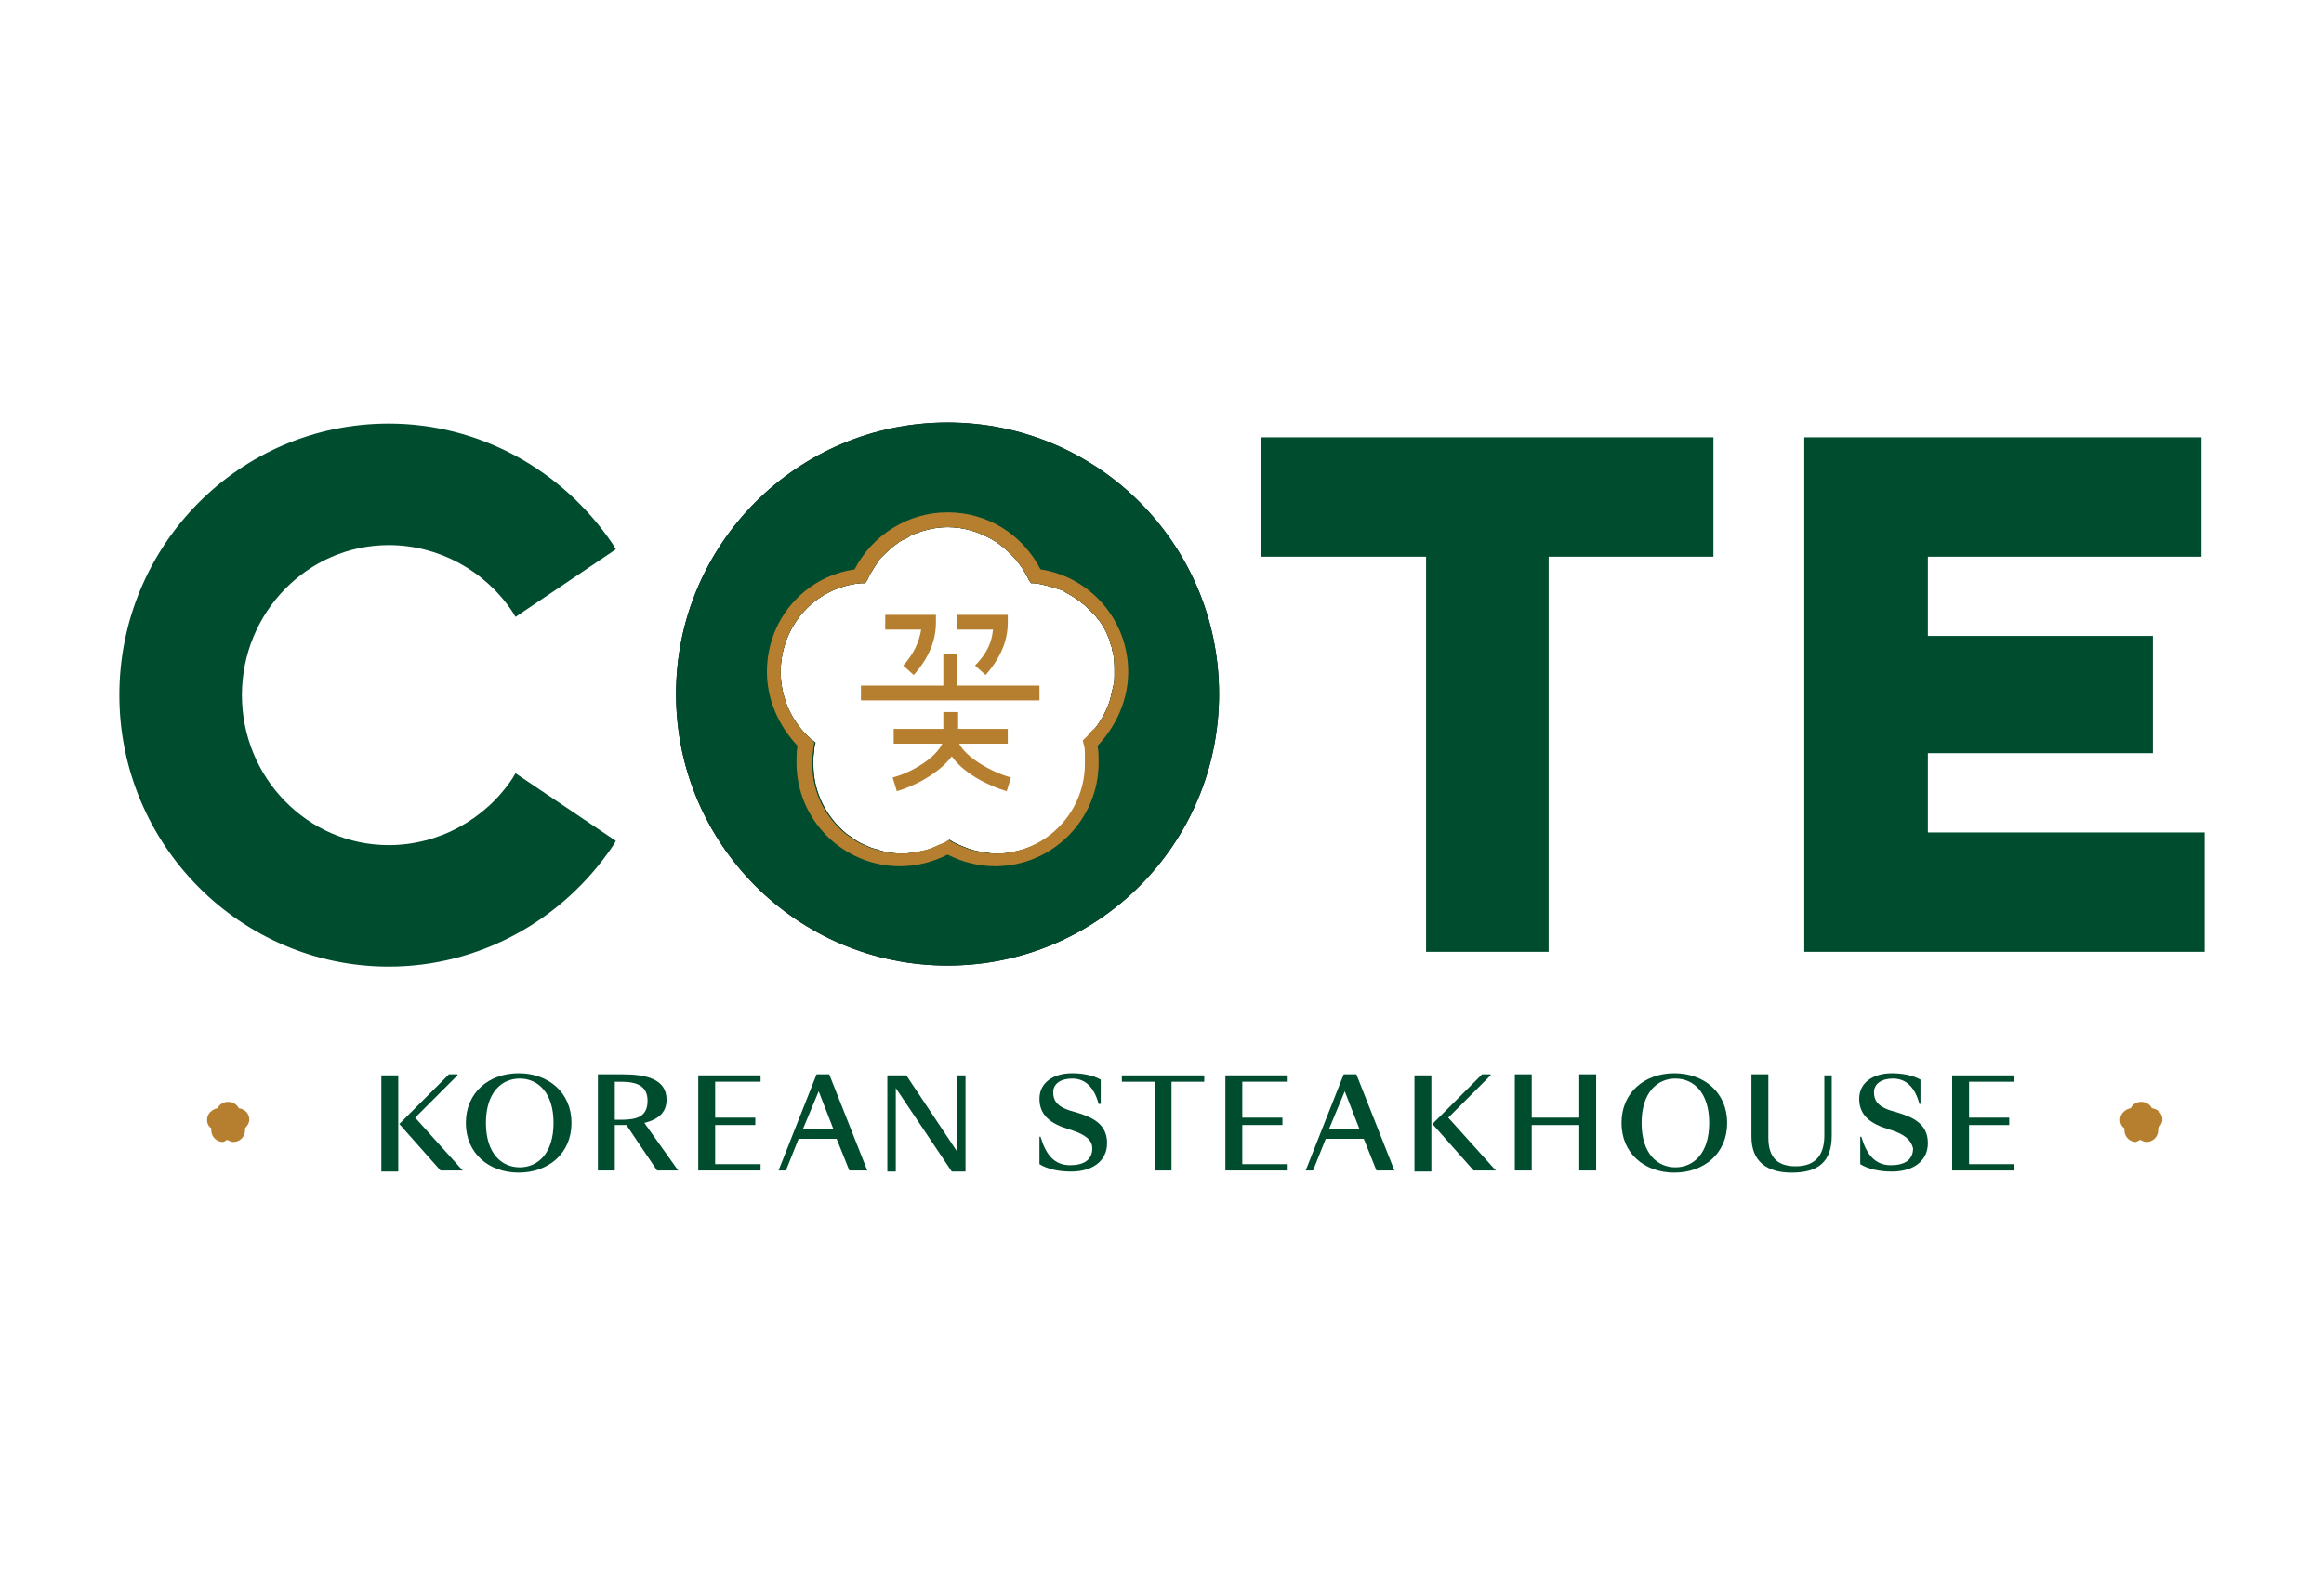
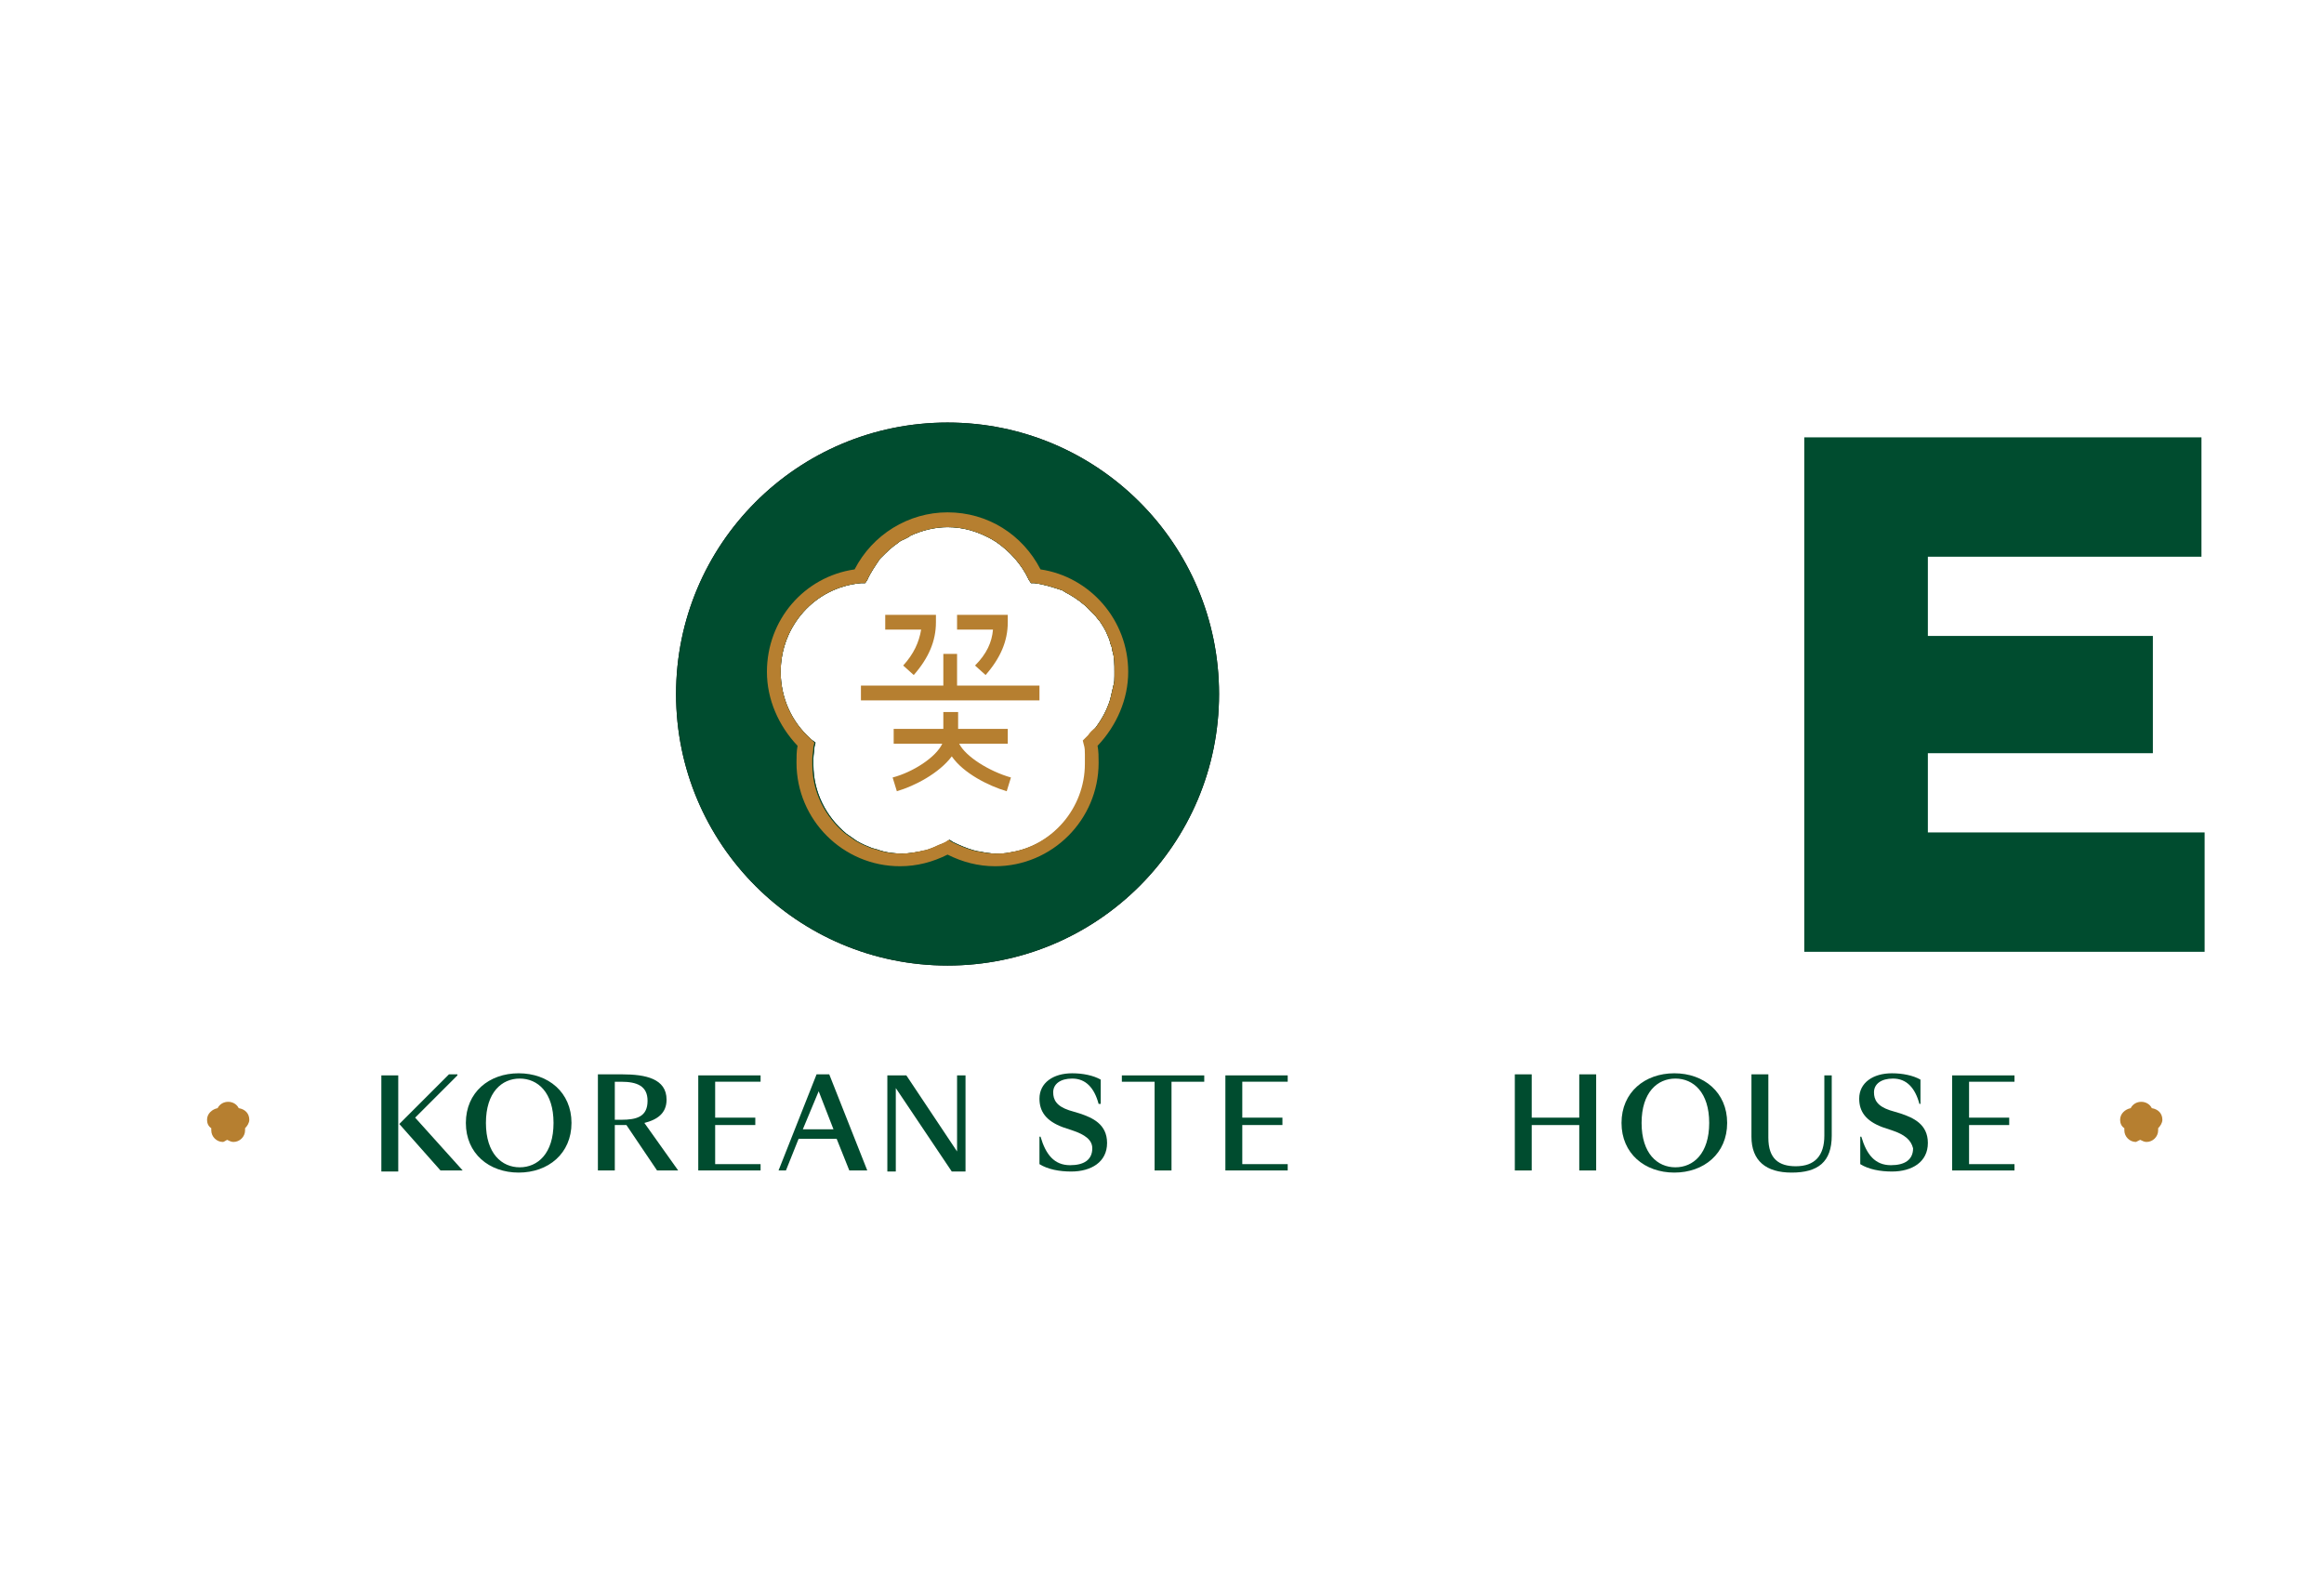
<svg xmlns="http://www.w3.org/2000/svg" version="1.1" id="Layer_1" x="0px" y="0px" viewBox="0 0 220 150" style="enable-background:new 0 0 220 150;" xml:space="preserve">
  <style type="text/css">
	.st0{fill:#004C2F;}
	.st1{fill:#B67F30;}
</style>
  <g>
    <g id="a">
	</g>
    <g>
      <g>
        <path d="M89.7,40c-14.2,0-25.7,11.5-25.7,25.7c0,14.2,11.5,25.7,25.7,25.7c14.2,0,25.7-11.5,25.7-25.7     C115.4,51.5,103.9,40,89.7,40z M105.5,64c0,0.3,0,0.6-0.1,0.9c-0.1,0.4-0.2,0.9-0.3,1.3c-0.3,1-0.8,1.9-1.4,2.7     c-0.2,0.2-0.4,0.5-0.6,0.7c-0.1,0.1-0.2,0.2-0.3,0.3l-0.1,0.1l-0.1,0.1l0.1,0.4c0.1,0.3,0.1,0.6,0.1,0.9c0,0.3,0,0.6,0,0.9     c0,4.2-3.1,7.8-7.2,8.4c-0.4,0.1-0.9,0.1-1.3,0.1c-0.6,0-1.1-0.1-1.6-0.2c-0.2,0-0.4-0.1-0.5-0.1c-0.7-0.2-1.4-0.5-2-0.8     l-0.3-0.2l-0.3,0.2c-0.2,0.1-0.4,0.2-0.7,0.3c-0.4,0.2-0.9,0.4-1.3,0.5c-0.2,0-0.4,0.1-0.5,0.1c-0.5,0.1-1.1,0.2-1.6,0.2     c-0.9,0-1.7-0.1-2.5-0.4c-0.1,0-0.3-0.1-0.4-0.1c-0.5-0.2-1-0.4-1.5-0.7c-0.3-0.2-0.7-0.5-1-0.7c-1.9-1.6-3.1-3.9-3.1-6.5     c0-0.2,0-0.4,0-0.6c0-0.4,0.1-0.7,0.1-1.1l0.1-0.4L76.8,70l-0.1-0.1c-1.8-1.6-2.8-3.9-2.8-6.3c0-4.3,3.2-8,7.6-8.4l0.1,0l0.3,0     l0.2-0.3c0.3-0.7,0.8-1.4,1.2-2c0,0,0.1-0.1,0.1-0.1c0.5-0.5,1-1,1.6-1.4c0.2-0.2,0.5-0.3,0.7-0.4c0.2-0.1,0.4-0.2,0.5-0.3     c1.1-0.5,2.3-0.8,3.5-0.8c1.5,0,2.8,0.4,4.1,1.1c0.2,0.1,0.3,0.2,0.5,0.3c1.3,0.9,2.4,2.1,3.1,3.6l0.2,0.3l0.2,0l0.1,0     c0.9,0.1,1.8,0.4,2.7,0.7c0.1,0.1,0.2,0.1,0.3,0.2c0.2,0.1,0.4,0.2,0.7,0.4c0.2,0.1,0.4,0.3,0.6,0.4c0.2,0.2,0.4,0.3,0.6,0.5     c0.3,0.3,0.5,0.5,0.8,0.8c0.2,0.2,0.3,0.4,0.5,0.6c0.2,0.3,0.4,0.6,0.6,1c0.1,0.2,0.2,0.5,0.3,0.7c0,0.1,0.1,0.2,0.1,0.4     c0.1,0.2,0.2,0.5,0.2,0.7c0.2,0.6,0.2,1.3,0.2,2C105.5,63.7,105.5,63.9,105.5,64z" />
        <g>
          <path class="st0" d="M89.7,40c-14.2,0-25.7,11.5-25.7,25.7c0,14.2,11.5,25.7,25.7,25.7c14.2,0,25.7-11.5,25.7-25.7      C115.4,51.5,103.9,40,89.7,40z M105.5,64c0,0.3,0,0.6-0.1,0.9c-0.1,0.4-0.2,0.9-0.3,1.3c-0.3,1-0.8,1.9-1.4,2.7      c-0.2,0.2-0.4,0.5-0.6,0.7c-0.1,0.1-0.2,0.2-0.3,0.3l-0.1,0.1l-0.1,0.1l0.1,0.4c0.1,0.3,0.1,0.6,0.1,0.9c0,0.3,0,0.6,0,0.9      c0,4.2-3.1,7.8-7.2,8.4c-0.4,0.1-0.9,0.1-1.3,0.1c-0.6,0-1.1-0.1-1.6-0.2c-0.2,0-0.4-0.1-0.5-0.1c-0.7-0.2-1.4-0.5-2-0.8      l-0.3-0.2l-0.3,0.2c-0.2,0.1-0.4,0.2-0.7,0.3c-0.4,0.2-0.9,0.4-1.3,0.5c-0.2,0-0.4,0.1-0.5,0.1c-0.5,0.1-1.1,0.2-1.6,0.2      c-0.9,0-1.7-0.1-2.5-0.4c-0.1,0-0.3-0.1-0.4-0.1c-0.5-0.2-1-0.4-1.5-0.7c-0.3-0.2-0.7-0.5-1-0.7c-1.9-1.6-3.1-3.9-3.1-6.5      c0-0.2,0-0.4,0-0.6c0-0.4,0.1-0.7,0.1-1.1l0.1-0.4L76.8,70l-0.1-0.1c-1.8-1.6-2.8-3.9-2.8-6.3c0-4.3,3.2-8,7.6-8.4l0.1,0l0.3,0      l0.2-0.3c0.3-0.7,0.8-1.4,1.2-2c0,0,0.1-0.1,0.1-0.1c0.5-0.5,1-1,1.6-1.4c0.2-0.2,0.5-0.3,0.7-0.4c0.2-0.1,0.4-0.2,0.5-0.3      c1.1-0.5,2.3-0.8,3.5-0.8c1.5,0,2.8,0.4,4.1,1.1c0.2,0.1,0.3,0.2,0.5,0.3c1.3,0.9,2.4,2.1,3.1,3.6l0.2,0.3l0.2,0l0.1,0      c0.9,0.1,1.8,0.4,2.7,0.7c0.1,0.1,0.2,0.1,0.3,0.2c0.2,0.1,0.4,0.2,0.7,0.4c0.2,0.1,0.4,0.3,0.6,0.4c0.2,0.2,0.4,0.3,0.6,0.5      c0.3,0.3,0.5,0.5,0.8,0.8c0.2,0.2,0.3,0.4,0.5,0.6c0.2,0.3,0.4,0.6,0.6,1c0.1,0.2,0.2,0.5,0.3,0.7c0,0.1,0.1,0.2,0.1,0.4      c0.1,0.2,0.2,0.5,0.2,0.7c0.2,0.6,0.2,1.3,0.2,2C105.5,63.7,105.5,63.9,105.5,64z" />
        </g>
      </g>
      <path class="st1" d="M106.8,63.6c0-4.9-3.6-9-8.3-9.7c-1.7-3.3-5-5.4-8.8-5.4c-3.7,0-7.1,2.1-8.8,5.4c-4.8,0.7-8.3,4.8-8.3,9.7    c0,2.6,1.1,5.1,2.9,7c-0.1,0.5-0.1,1.1-0.1,1.6c0,5.4,4.4,9.8,9.8,9.8c1.6,0,3.1-0.4,4.5-1.1c1.4,0.7,2.9,1.1,4.5,1.1    c5.4,0,9.8-4.4,9.8-9.8c0-0.5,0-1.1-0.1-1.6C105.7,68.7,106.8,66.2,106.8,63.6z M103,69.6c-0.1,0.1-0.2,0.2-0.3,0.3l-0.1,0.1    l-0.1,0.1l0.1,0.4c0.1,0.3,0.1,0.6,0.1,0.9c0,0.3,0,0.6,0,0.9c0,4.2-3.1,7.8-7.2,8.4c-0.4,0.1-0.9,0.1-1.3,0.1    c-0.6,0-1.1-0.1-1.6-0.2c-0.2,0-0.4-0.1-0.5-0.1c-0.7-0.2-1.4-0.5-2-0.8l-0.3-0.2l-0.3,0.2c-0.2,0.1-0.4,0.2-0.7,0.3    c-0.4,0.2-0.9,0.4-1.3,0.5c-0.2,0-0.4,0.1-0.5,0.1c-0.5,0.1-1.1,0.2-1.6,0.2c-0.9,0-1.7-0.1-2.5-0.4c-0.1,0-0.3-0.1-0.4-0.1    c-0.5-0.2-1-0.4-1.5-0.7c-0.3-0.2-0.7-0.5-1-0.7c-1.9-1.6-3.1-3.9-3.1-6.5c0-0.2,0-0.4,0-0.6c0-0.4,0.1-0.7,0.1-1.1l0.1-0.4    L76.8,70l-0.1-0.1c-1.8-1.6-2.8-3.9-2.8-6.3c0-4.3,3.2-8,7.6-8.4l0.1,0l0.3,0l0.2-0.3c0.3-0.7,0.8-1.4,1.2-2c0,0,0.1-0.1,0.1-0.1    c0.5-0.5,1-1,1.6-1.4c0.2-0.2,0.5-0.3,0.7-0.4c0.2-0.1,0.4-0.2,0.5-0.3c1.1-0.5,2.3-0.8,3.5-0.8c1.5,0,2.8,0.4,4.1,1.1    c0.2,0.1,0.3,0.2,0.5,0.3c1.3,0.9,2.4,2.1,3.1,3.6l0.2,0.3l0.2,0l0.1,0c0.9,0.1,1.8,0.4,2.7,0.7c0.1,0.1,0.2,0.1,0.3,0.2    c0.2,0.1,0.4,0.2,0.7,0.4c0.2,0.1,0.4,0.3,0.6,0.4c0.2,0.2,0.4,0.3,0.6,0.5c0.3,0.3,0.5,0.5,0.8,0.8c0.2,0.2,0.3,0.4,0.5,0.6    c0.2,0.3,0.4,0.6,0.6,1c0.1,0.2,0.2,0.5,0.3,0.7c0,0.1,0.1,0.2,0.1,0.4c0.1,0.2,0.2,0.5,0.2,0.7c0.2,0.6,0.2,1.3,0.2,2    c0,0.1,0,0.3,0,0.4c0,0.3,0,0.6-0.1,0.9c-0.1,0.4-0.2,0.9-0.3,1.3c-0.3,1-0.8,1.9-1.4,2.7C103.4,69.1,103.2,69.3,103,69.6z" />
      <g>
        <g>
          <path class="st1" d="M92.3,63l1,0.9c1.4-1.6,2.1-3.2,2.1-5v-0.7h-4.8v1.4H94C93.9,60.8,93.4,61.9,92.3,63z" />
          <path class="st1" d="M85.5,63l1,0.9c1.4-1.6,2.1-3.2,2.1-5v-0.7h-4.8v1.4h3.4C87,60.8,86.5,61.9,85.5,63z" />
          <polygon class="st1" points="90.6,64.9 90.6,61.9 89.3,61.9 89.3,64.9 81.5,64.9 81.5,66.3 98.4,66.3 98.4,64.9     " />
          <path class="st1" d="M90.8,70.4h4.6V69h-4.7v-1.6h-1.4V69h-4.7v1.4h4.6c-0.6,1.3-2.8,2.7-4.7,3.2l0.4,1.3c1.7-0.5,4-1.7,5.2-3.3      c1.1,1.6,3.5,2.8,5.2,3.3l0.4-1.3C93.6,73,91.4,71.6,90.8,70.4z" />
        </g>
      </g>
      <g>
        <g>
          <g>
            <g>
-               <path class="st0" d="M36.8,91.5c-14,0-25.5-11.5-25.5-25.7c0-14.2,11.4-25.7,25.5-25.7c8.5,0,16.4,4.3,21.2,11.4l0.3,0.5        l-9.5,6.4l-0.3-0.5c-2.6-3.9-7-6.3-11.7-6.3c-7.7,0-13.9,6.4-13.9,14.2c0,7.8,6.2,14.2,13.9,14.2c4.7,0,9.1-2.4,11.7-6.3        l0.3-0.5l9.5,6.4L58,80.1C53.2,87.2,45.3,91.5,36.8,91.5z" />
-             </g>
+               </g>
            <g>
-               <polygon class="st0" points="135,90.1 135,52.7 119.4,52.7 119.4,41.4 162.2,41.4 162.2,52.7 146.6,52.7 146.6,90.1       " />
-             </g>
+               </g>
            <g>
              <polygon class="st0" points="170.8,90.1 170.8,41.4 208.4,41.4 208.4,52.7 182.5,52.7 182.5,60.2 203.8,60.2 203.8,71.3         182.5,71.3 182.5,78.8 208.7,78.8 208.7,90.1       " />
            </g>
          </g>
        </g>
      </g>
      <g>
        <path class="st1" d="M21.5,107.9L21.5,107.9c0.2,0.1,0.4,0.2,0.6,0.2c0.6,0,1.1-0.5,1.1-1.1c0-0.1,0-0.1,0-0.2l0,0l0,0     c0.2-0.2,0.4-0.5,0.4-0.8c0-0.6-0.4-1-1-1.1l0,0l0,0c-0.2-0.4-0.6-0.6-1-0.6c-0.4,0-0.8,0.2-1,0.6l0,0l0,0c-0.5,0.1-1,0.5-1,1.1     c0,0.3,0.1,0.6,0.4,0.8l0,0l0,0c0,0.1,0,0.1,0,0.2c0,0.6,0.5,1.1,1.1,1.1C21.2,108.1,21.3,108,21.5,107.9L21.5,107.9z" />
        <path class="st1" d="M202.6,107.9L202.6,107.9c0.2,0.1,0.4,0.2,0.6,0.2c0.6,0,1.1-0.5,1.1-1.1c0-0.1,0-0.1,0-0.2l0,0l0,0     c0.2-0.2,0.4-0.5,0.4-0.8c0-0.6-0.4-1-1-1.1l0,0l0,0c-0.2-0.4-0.6-0.6-1-0.6c-0.4,0-0.8,0.2-1,0.6l0,0l0,0c-0.5,0.1-1,0.5-1,1.1     c0,0.3,0.1,0.6,0.4,0.8l0,0l0,0c0,0.1,0,0.1,0,0.2c0,0.6,0.5,1.1,1.1,1.1C202.2,108.1,202.4,108,202.6,107.9L202.6,107.9z" />
      </g>
      <g>
        <path class="st0" d="M36.1,101.8h1.6v9.1h-1.6V101.8z M43.3,101.8l-4,4l4.5,5h-2.1l-3.9-4.4l4.7-4.7H43.3z" />
        <path class="st0" d="M54.1,106.3c0,2.9-2.2,4.7-5,4.7c-2.8,0-5-1.8-5-4.7c0-2.9,2.2-4.7,5-4.7C51.9,101.6,54.1,103.4,54.1,106.3z      M46,106.3c0,2.9,1.5,4.2,3.2,4.2c1.7,0,3.2-1.3,3.2-4.2c0-2.9-1.5-4.2-3.2-4.2C47.5,102.1,46,103.4,46,106.3z" />
        <path class="st0" d="M58.2,110.8h-1.6v-9.1h2.3c2.2,0,4.2,0.4,4.2,2.4c0,1.3-0.9,1.9-2.1,2.2l3.2,4.5h-2l-2.9-4.3     c-0.1,0-0.2,0-0.4,0h-0.7V110.8z M58.8,106c1.5,0,2.5-0.3,2.5-1.8c0-1.4-1-1.8-2.5-1.8h-0.6v3.6H58.8z" />
        <path class="st0" d="M66.1,101.8H72v0.6h-4.3v3.4h3.8v0.7h-3.8v3.7H72v0.6h-5.9V101.8z" />
        <path class="st0" d="M79.2,107.8h-3.6l-1.2,3h-0.7l3.6-9.1h1.2l3.6,9.1h-1.7L79.2,107.8z M76,106.9h2.9l-1.4-3.6L76,106.9z" />
        <path class="st0" d="M91.4,101.8v9.1h-1.3l-5.3-7.9v7.9H84v-9.1h1.8l4.8,7.2v-7.2H91.4z" />
        <path class="st0" d="M101.5,107l-0.9-0.3c-1.6-0.6-2.2-1.5-2.2-2.7c0-1.5,1.3-2.4,3.1-2.4c1,0,2,0.2,2.7,0.6v2.3H104     c-0.4-1.5-1.2-2.4-2.5-2.4c-1.1,0-1.8,0.5-1.8,1.3c0,0.7,0.3,1.3,1.5,1.7l1,0.3c1.2,0.4,2.6,1,2.6,2.8c0,1.8-1.5,2.7-3.4,2.7     c-1.1,0-2.2-0.2-3-0.7v-2.6h0.1c0.5,1.7,1.3,2.7,2.8,2.7c1.3,0,2.1-0.5,2.1-1.6C103.4,107.9,102.7,107.4,101.5,107z" />
        <path class="st0" d="M110.9,110.8h-1.6v-8.4h-3.1v-0.6h7.8v0.6h-3.1V110.8z" />
        <path class="st0" d="M116,101.8h5.9v0.6h-4.3v3.4h3.8v0.7h-3.8v3.7h4.3v0.6H116V101.8z" />
-         <path class="st0" d="M129.1,107.8h-3.6l-1.2,3h-0.7l3.6-9.1h1.2l3.6,9.1h-1.7L129.1,107.8z M125.8,106.9h2.9l-1.4-3.6     L125.8,106.9z" />
-         <path class="st0" d="M133.9,101.8h1.6v9.1h-1.6V101.8z M141.1,101.8l-4,4l4.5,5h-2.1l-3.9-4.4l4.7-4.7H141.1z" />
        <path class="st0" d="M149.5,106.5H145v4.3h-1.6v-9.1h1.6v4.1h4.5v-4.1h1.6v9.1h-1.6V106.5z" />
        <path class="st0" d="M163.5,106.3c0,2.9-2.2,4.7-5,4.7c-2.8,0-5-1.8-5-4.7c0-2.9,2.2-4.7,5-4.7     C161.3,101.6,163.5,103.4,163.5,106.3z M155.4,106.3c0,2.9,1.5,4.2,3.2,4.2c1.7,0,3.2-1.3,3.2-4.2c0-2.9-1.5-4.2-3.2-4.2     C156.9,102.1,155.4,103.4,155.4,106.3z" />
        <path class="st0" d="M167.4,101.8v5.9c0,2,1,2.7,2.6,2.7c1.8,0,2.7-1,2.7-2.9v-5.7h0.7v5.7c0,2.5-1.3,3.5-3.8,3.5     c-2.4,0-3.8-1.1-3.8-3.4v-5.9H167.4z" />
        <path class="st0" d="M179.1,107l-0.9-0.3c-1.6-0.6-2.2-1.5-2.2-2.7c0-1.5,1.3-2.4,3.1-2.4c1,0,2,0.2,2.7,0.6v2.3h-0.1     c-0.4-1.5-1.2-2.4-2.5-2.4c-1.1,0-1.8,0.5-1.8,1.3c0,0.7,0.3,1.3,1.5,1.7l1,0.3c1.2,0.4,2.6,1,2.6,2.8c0,1.8-1.5,2.7-3.4,2.7     c-1.1,0-2.2-0.2-3-0.7v-2.6h0.1c0.5,1.7,1.3,2.7,2.8,2.7c1.3,0,2.1-0.5,2.1-1.6C180.9,107.9,180.3,107.4,179.1,107z" />
        <path class="st0" d="M184.8,101.8h5.9v0.6h-4.3v3.4h3.8v0.7h-3.8v3.7h4.3v0.6h-5.9V101.8z" />
      </g>
    </g>
  </g>
</svg>